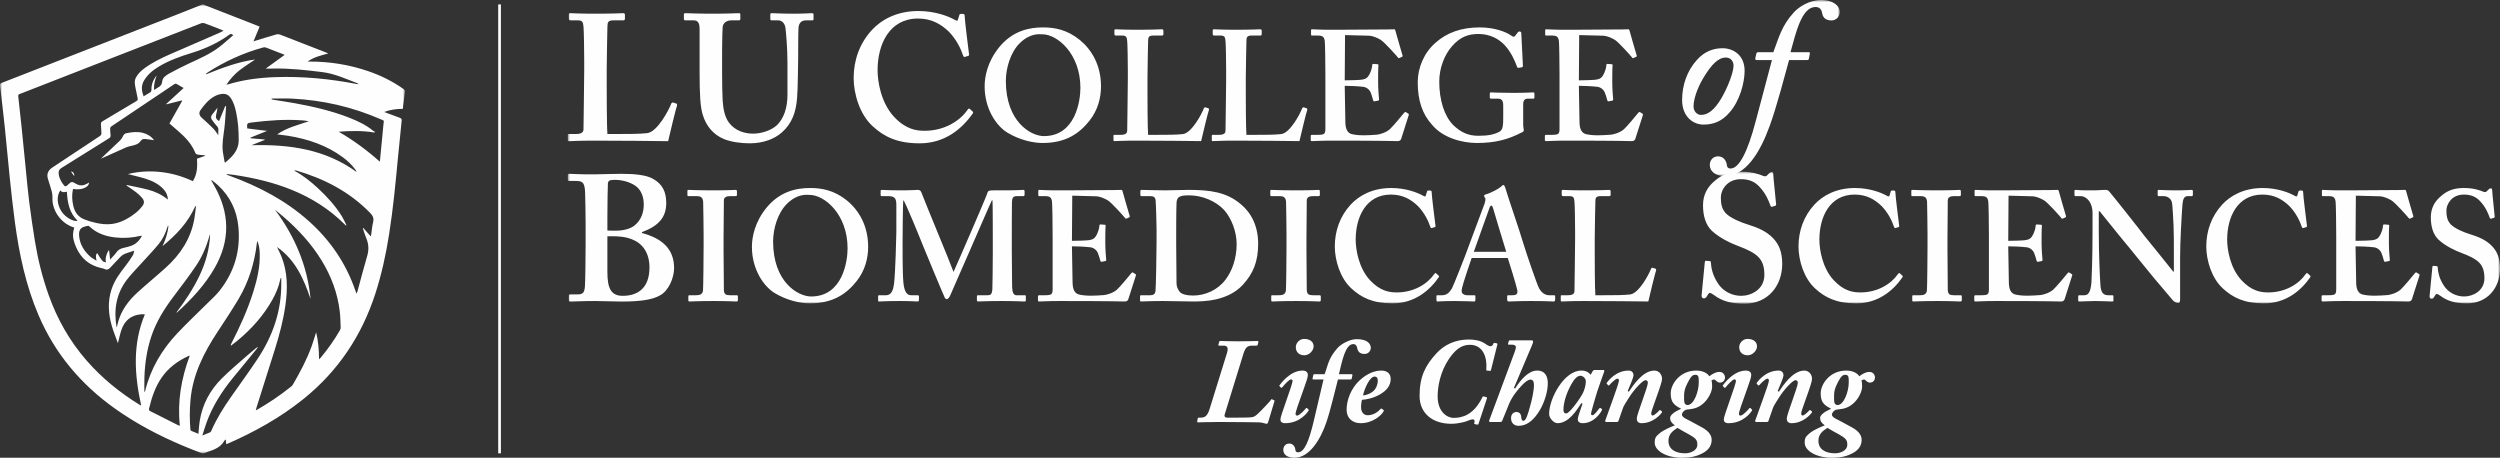
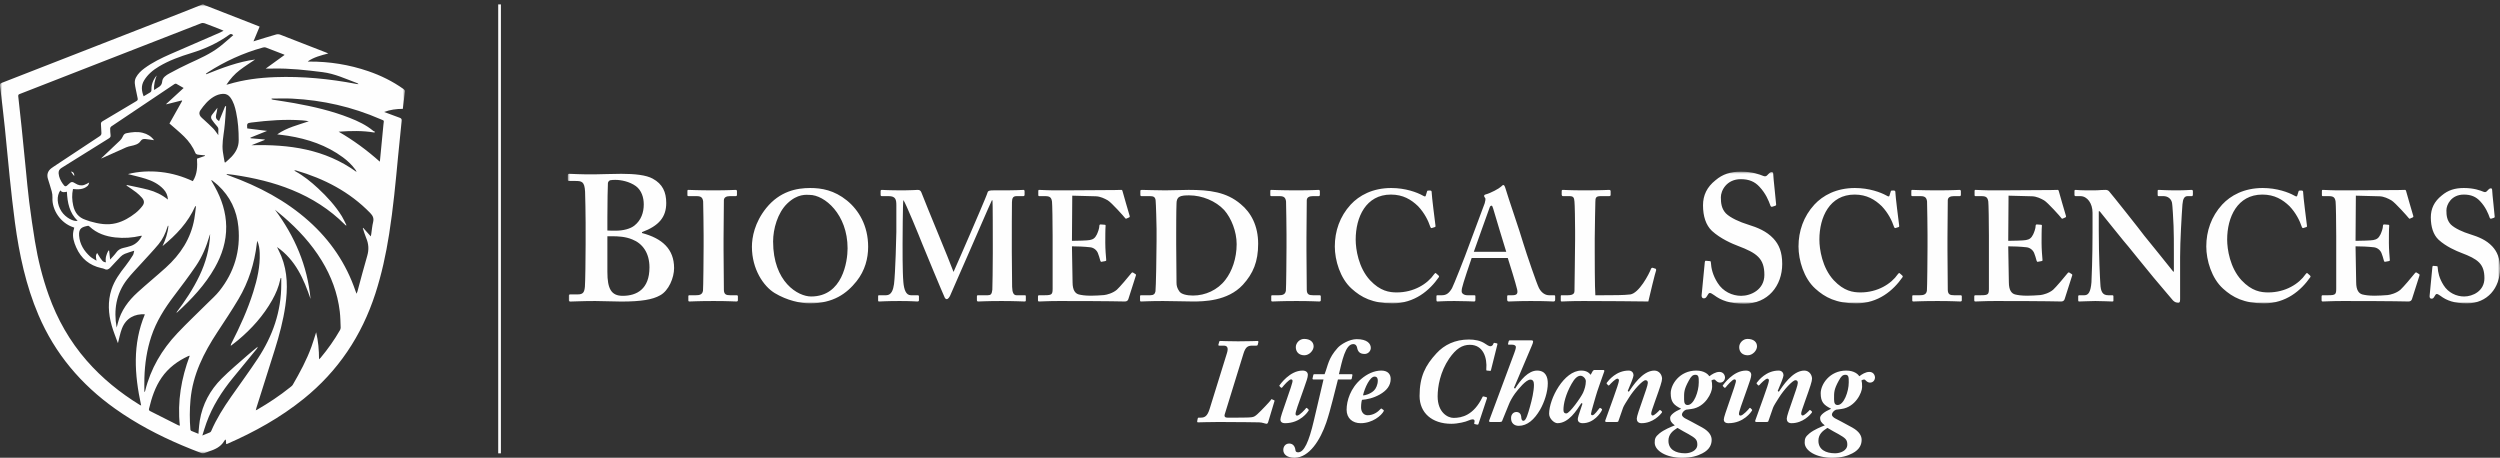
<svg xmlns="http://www.w3.org/2000/svg" width="568" height="104" viewBox="0 0 568 104" fill="none">
  <rect x="0" y="0" width="568" height="104" fill="#333333" stroke="none" />
  <path d="M113.5 1V103" stroke="#FEFEFE" stroke-width="0.614" />
  <mask id="mask0_0_303" style="mask-type:alpha" maskUnits="userSpaceOnUse" x="0" y="1" width="92" height="102">
    <path fill-rule="evenodd" clip-rule="evenodd" d="M0 1H92V103H0V1Z" fill="white" />
  </mask>
  <g mask="url(#mask0_0_303)">
    <path fill-rule="evenodd" clip-rule="evenodd" d="M45.997 1H46.187C46.297 1.058 46.403 1.125 46.518 1.169C50.212 2.612 53.905 4.052 57.599 5.492C58.037 5.663 58.472 5.84 58.987 6.045C58.516 7.176 58.062 8.264 57.589 9.401C57.767 9.342 57.91 9.293 58.054 9.247C59.625 8.768 61.19 8.276 62.769 7.825C63.045 7.746 63.4 7.773 63.672 7.877C67.137 9.209 70.593 10.564 74.051 11.915C74.203 11.974 74.348 12.045 74.587 12.15C72.902 12.586 71.306 12.991 69.925 13.95C70.043 13.993 70.151 13.993 70.258 13.993C74.85 13.966 79.323 14.686 83.669 16.173C86.527 17.149 89.215 18.473 91.681 20.23C91.827 20.335 92.014 20.544 91.999 20.686C91.864 22.026 91.689 23.361 91.52 24.729C90.051 24.743 88.634 24.917 87.279 25.443C88.472 25.888 89.647 26.338 90.831 26.762C91.187 26.89 91.297 27.074 91.255 27.462C90.965 30.196 90.688 32.931 90.431 35.667C89.881 41.52 89.329 47.372 88.414 53.182C87.691 57.767 86.713 62.291 85.282 66.711C82.178 76.288 76.822 84.303 68.986 90.619C63.693 94.885 57.819 98.144 51.619 100.849C51.556 100.877 51.48 100.877 51.388 100.893C51.359 100.551 51.337 100.251 51.313 99.95C51.263 99.926 51.214 99.903 51.165 99.88C51.075 100.009 50.977 100.134 50.894 100.269C50.106 101.554 48.84 102.116 47.488 102.554C47.128 102.67 46.786 102.853 46.423 102.952C46.214 103.008 45.952 103.025 45.756 102.948C44.27 102.371 42.782 101.79 41.315 101.165C35.991 98.901 30.89 96.22 26.158 92.859C18.415 87.361 12.487 80.364 8.736 71.565C5.874 64.851 4.374 57.786 3.399 50.592C2.94 47.207 2.58 43.81 2.221 40.413C1.824 36.637 1.499 32.853 1.106 29.076C0.772 25.884 0.396 22.697 0.012 19.511C-0.034 19.121 0.041 18.967 0.41 18.823C14.101 13.492 27.787 8.15 41.472 2.806C42.984 2.215 44.489 1.602 45.997 1ZM50.794 6.988C50.557 6.879 50.424 6.81 50.285 6.755C49.025 6.261 47.769 5.757 46.499 5.291C46.262 5.204 45.936 5.196 45.703 5.287C38.193 8.201 30.69 11.13 23.186 14.059C16.988 16.477 10.789 18.896 4.591 21.314C4.345 21.411 4.097 21.454 4.143 21.851C4.415 24.214 4.67 26.579 4.912 28.945C5.229 32.037 5.527 35.132 5.839 38.225C6.095 40.766 6.31 43.312 6.632 45.843C7.014 48.843 7.451 51.835 7.938 54.819C8.62 58.989 9.644 63.076 11.065 67.059C13.024 72.549 15.852 77.531 19.683 81.92C23.194 85.942 27.292 89.254 31.825 92.036C31.881 92.072 31.953 92.083 32.072 92.123C30.542 85.111 30.078 78.191 32.919 71.409C30.662 71.268 28.629 72.233 27.699 74.654C27.284 75.731 27.083 76.893 26.801 77.952C26.808 77.966 26.756 77.874 26.721 77.775C26.265 76.5 25.738 75.243 25.371 73.94C24.611 71.24 24.446 68.513 25.321 65.793C25.98 63.747 27.221 62.055 28.53 60.396C29.136 59.629 29.676 58.806 30.201 57.979C30.369 57.715 30.388 57.355 30.499 56.955C29.692 57.22 29.009 57.405 28.356 57.67C28.011 57.81 27.675 58.043 27.411 58.31C26.61 59.12 25.849 59.971 25.064 60.8C24.693 61.193 24.283 61.411 23.731 61.111C23.515 60.993 23.252 60.961 23.007 60.906C20.324 60.301 18.423 58.738 17.313 56.211C16.791 55.025 16.403 53.808 16.68 52.484C16.733 52.228 16.807 51.977 16.873 51.721C16.792 51.688 16.751 51.667 16.708 51.653C13.782 50.719 11.773 47.717 11.916 44.889C11.94 44.423 11.874 43.933 11.752 43.48C11.497 42.52 11.171 41.58 10.886 40.628C10.591 39.65 10.859 38.848 11.663 38.228C11.838 38.093 12.023 37.969 12.206 37.847C15.683 35.542 19.156 33.234 22.642 30.944C22.967 30.731 23.074 30.506 23.039 30.13C22.981 29.497 22.996 28.858 22.935 28.227C22.898 27.864 23.043 27.701 23.336 27.528C25.89 26.018 28.432 24.487 30.985 22.975C31.24 22.822 31.347 22.662 31.283 22.367C31.131 21.672 30.982 20.977 30.851 20.279C30.682 19.381 30.413 18.485 30.898 17.589C31.355 16.743 32.027 16.103 32.782 15.543C34.62 14.181 36.667 13.192 38.746 12.277C42.405 10.669 46.079 9.094 49.746 7.502C50.071 7.361 50.383 7.191 50.794 6.988ZM38.501 28.059C39.429 26.406 40.409 24.665 41.388 22.925C41.36 22.889 41.332 22.854 41.305 22.818C40.137 23.113 38.971 23.407 37.803 23.702C37.788 23.679 37.773 23.655 37.758 23.632C39.066 22.432 40.374 21.231 41.725 19.99C41.12 19.64 40.597 19.321 40.056 19.037C39.953 18.983 39.749 19.027 39.639 19.1C34.84 22.307 30.046 25.521 25.257 28.744C25.133 28.829 25.027 29.043 25.028 29.196C25.03 29.703 25.063 30.213 25.125 30.718C25.166 31.068 25.039 31.251 24.745 31.434C21.147 33.67 17.564 35.928 13.964 38.158C13.465 38.468 13.275 38.861 13.322 39.42C13.394 40.271 13.753 41.007 14.22 41.694C14.768 42.503 14.929 42.508 15.606 41.823C16.172 41.25 16.428 41.227 17.13 41.678C17.744 42.074 18.414 42.242 19.116 42.022C19.519 41.895 19.886 41.654 20.268 41.465C20.199 41.763 20.093 42.079 19.875 42.266C18.921 43.084 17.766 43.068 16.584 42.948C16.301 44.219 16.361 45.456 16.633 46.695C16.982 48.294 17.849 49.423 19.431 49.941C19.774 50.054 20.11 50.195 20.458 50.295C22.405 50.857 24.385 51.213 26.388 50.704C28.012 50.293 29.457 49.45 30.769 48.419C31.359 47.955 31.897 47.397 32.353 46.8C32.855 46.144 32.8 45.557 32.261 44.939C31.868 44.488 31.429 44.066 30.955 43.702C30.247 43.156 29.493 42.673 28.757 42.164C28.769 42.118 28.781 42.072 28.793 42.027C30.423 42.382 32.067 42.683 33.678 43.107C35.294 43.531 36.795 44.25 38.153 45.343C38.104 44.398 37.766 43.643 37.134 42.967C36.015 41.776 34.596 41.085 33.078 40.61C31.751 40.193 30.388 39.894 29.066 39.551C31.5 38.931 34.011 38.812 36.542 39.085C39.078 39.359 41.498 40.081 43.814 41.16C44.84 39.549 44.863 37.811 44.757 36.052C45.383 35.835 45.974 35.628 46.566 35.423C46.556 35.377 46.547 35.333 46.538 35.288C45.993 35.238 45.446 35.212 44.907 35.127C44.727 35.097 44.481 34.955 44.418 34.802C43.823 33.352 42.927 32.103 41.828 31.021C40.785 29.993 39.641 29.066 38.501 28.059ZM62.938 56.124C63.295 56.882 63.643 57.536 63.918 58.219C65.385 61.855 65.376 65.624 64.836 69.426C64.35 72.84 63.461 76.16 62.431 79.444C61.056 83.825 59.664 88.199 58.282 92.578C58.224 92.76 58.185 92.949 58.114 93.224C58.306 93.134 58.393 93.101 58.472 93.055C61.059 91.549 63.55 89.902 65.888 88.025C66.119 87.838 66.385 87.655 66.528 87.407C68.139 84.622 69.672 81.796 70.77 78.757C71.147 77.714 71.456 76.646 71.828 75.494C72.312 77.535 72.482 79.526 72.483 81.628C72.651 81.475 72.75 81.404 72.826 81.313C74.473 79.337 75.963 77.249 77.24 75.012C77.337 74.843 77.408 74.626 77.4 74.435C77.351 73.213 77.341 71.984 77.197 70.773C76.698 66.599 75.262 62.748 73.071 59.177C70.733 55.366 67.749 52.124 64.376 49.226C63.747 48.686 63.102 48.165 62.464 47.637C66.971 53.686 69.846 60.361 70.559 67.919C69.006 63.382 67.145 59.055 62.938 56.124ZM58.444 54.706C58.41 54.925 58.37 55.143 58.343 55.363C57.815 59.846 56.485 64.076 54.184 67.952C52.664 70.512 51.009 72.992 49.374 75.481C46.289 80.176 43.802 85.099 43.283 90.826C43.079 93.081 43.069 95.332 43.257 97.585C43.267 97.692 43.344 97.845 43.431 97.884C43.957 98.118 44.496 98.324 45.09 98.564C45.11 98.254 45.118 98.021 45.142 97.79C45.218 97.049 45.268 96.301 45.388 95.568C46.002 91.841 47.719 88.658 50.351 86.02C52.194 84.172 54.213 82.502 56.168 80.769C56.944 80.081 57.759 79.439 58.556 78.776C58.516 78.996 58.411 79.164 58.288 79.315C56.5 81.498 54.703 83.673 52.918 85.859C50.387 88.957 48.257 92.299 46.895 96.091C46.571 96.992 46.303 97.914 45.97 98.951C46.646 98.677 47.187 98.468 47.714 98.233C47.827 98.183 47.934 98.053 47.985 97.934C49.18 95.15 50.788 92.61 52.514 90.139C54.528 87.255 56.617 84.421 58.557 81.487C61.944 76.367 63.918 70.768 63.904 64.548C63.902 64.089 63.904 63.63 63.904 63.171C63.861 63.17 63.816 63.167 63.774 63.166C63.738 63.284 63.693 63.4 63.669 63.52C63.325 65.166 62.675 66.691 61.858 68.148C59.858 71.707 57.186 74.693 54.07 77.292C53.536 77.739 52.974 78.15 52.424 78.576C52.426 78.327 52.503 78.158 52.588 77.993C54.517 74.226 56.266 70.38 57.538 66.332C58.441 63.461 59.12 60.546 59.007 57.503C58.971 56.538 58.85 55.59 58.444 54.706ZM78.715 51.167C78.675 51.19 78.635 51.213 78.595 51.236C78.513 51.163 78.428 51.096 78.351 51.018C74.904 47.56 70.866 45.01 66.369 43.17C62.121 41.433 57.688 40.405 53.164 39.734C52.592 39.648 52.014 39.593 51.44 39.525C51.525 39.665 51.618 39.722 51.715 39.765C51.86 39.828 52.008 39.882 52.157 39.936C58.759 42.331 64.906 45.533 70.188 50.259C75.064 54.623 78.643 59.865 80.76 66.092C80.821 66.275 80.9 66.454 81.011 66.737C81.107 66.487 81.176 66.349 81.216 66.203C81.949 63.516 82.638 60.815 83.429 58.145C83.852 56.719 83.767 55.397 83.188 54.05C82.879 53.332 82.678 52.568 82.428 51.823C82.457 51.807 82.487 51.79 82.516 51.772C83.076 52.4 83.636 53.028 84.243 53.708C84.289 53.486 84.324 53.35 84.345 53.212C84.482 52.301 84.55 51.375 84.768 50.484C84.982 49.612 84.733 49.03 84.119 48.398C79.408 43.551 73.643 40.586 67.247 38.724C67.145 38.695 67.031 38.708 66.844 38.697C66.961 38.803 66.999 38.856 67.052 38.884C68.977 39.944 70.676 41.313 72.279 42.806C74.316 44.702 76.189 46.743 77.664 49.121C78.065 49.771 78.367 50.483 78.715 51.167ZM47.746 53.185C47.699 53.311 47.643 53.434 47.605 53.563C46.904 56.002 45.936 58.334 44.512 60.426C42.927 62.756 41.222 65.007 39.52 67.255C37.386 70.074 35.511 73.028 34.386 76.416C33.365 79.484 32.902 82.643 32.806 85.864C32.772 86.936 32.8 88.009 32.8 89.082C32.915 89 32.958 88.905 32.983 88.806C34.218 83.762 36.771 79.445 40.295 75.712C42.513 73.361 44.876 71.147 47.166 68.864C48.076 67.958 49.054 67.103 49.848 66.102C53.22 61.853 54.679 56.99 54.166 51.572C53.812 47.823 52.283 44.623 49.501 42.063C49.057 41.655 48.566 41.298 48.087 40.91C48.028 41.011 48.012 41.029 48.016 41.034C48.273 41.489 48.539 41.938 48.792 42.396C50.349 45.211 51.349 48.193 51.393 51.444C51.44 54.82 50.443 57.917 48.8 60.821C46.583 64.737 43.545 67.957 40.26 70.966C40.235 70.989 40.188 70.988 40.06 71.023C42.1 68.341 43.903 65.613 45.322 62.642C46.748 59.653 47.613 56.517 47.746 53.185ZM38.268 51.313C38.231 51.303 38.193 51.293 38.156 51.282C38.11 51.394 38.058 51.502 38.023 51.617C37.591 53.025 36.965 54.356 36.031 55.48C34.788 56.978 33.432 58.38 32.13 59.827C31.038 61.041 29.88 62.202 28.883 63.488C26.369 66.734 25.806 70.45 26.499 74.427C26.615 74.088 26.689 73.738 26.777 73.39C27.493 70.56 29.161 68.331 31.266 66.418C33.363 64.51 35.559 62.713 37.662 60.813C40.991 57.806 43.37 54.215 44.156 49.701C44.318 48.774 44.404 47.834 44.523 46.9C44.471 46.879 44.42 46.857 44.368 46.836C42.729 50.565 40.022 53.394 36.929 55.91C37.611 54.44 38.132 52.931 38.268 51.313ZM46.779 16.759C46.803 16.798 46.825 16.837 46.849 16.875C50.503 15.411 54.176 14.013 57.958 13.522C56.849 14.281 55.606 15.058 54.449 15.945C53.287 16.835 52.315 17.93 51.442 19.25C51.66 19.2 51.766 19.183 51.868 19.152C55.354 18.098 58.935 17.651 62.558 17.525C68.725 17.31 74.831 17.9 80.888 19.057C81.075 19.093 81.267 19.109 81.457 19.134C81.364 19.007 81.263 18.931 81.15 18.889C78.571 17.931 76.085 16.74 73.29 16.391C69.555 15.925 65.826 15.49 62.054 15.578C61.546 15.591 61.038 15.58 60.378 15.58C61.866 14.501 63.256 13.495 64.659 12.478C64.606 12.446 64.547 12.398 64.48 12.372C63.114 11.838 61.749 11.299 60.376 10.787C60.19 10.717 59.939 10.74 59.74 10.796C55.267 12.036 51.09 13.939 47.185 16.454C47.043 16.546 46.914 16.657 46.779 16.759ZM61.719 22.393C61.715 22.446 61.709 22.5 61.704 22.554C61.815 22.589 61.923 22.637 62.037 22.656C63.659 22.917 65.287 23.147 66.903 23.439C71.164 24.21 75.377 25.183 79.424 26.774C81.356 27.533 83.227 28.413 84.84 29.762C84.941 29.847 85.082 29.88 85.205 29.937C85.159 29.996 85.11 30.056 85.064 30.115C82.37 29.654 79.668 29.72 76.945 29.923C80.285 31.858 83.37 34.118 86.293 36.732C86.319 36.535 86.335 36.444 86.343 36.354C86.602 33.666 86.862 30.978 87.119 28.29C87.219 27.238 87.404 27.493 86.408 27.059C80.005 24.277 73.31 22.748 66.349 22.404C64.809 22.327 63.263 22.393 61.719 22.393ZM57.123 32.998C65.662 32.762 73.832 33.868 81.008 39.069C80.943 38.84 80.844 38.683 80.734 38.532C79.939 37.45 78.979 36.531 77.903 35.738C74.189 33.002 69.96 31.583 65.466 30.856C64.67 30.727 63.867 30.646 62.98 30.532C65.209 28.962 67.739 28.402 70.163 27.552C69.646 27.451 69.133 27.377 68.618 27.341C64.77 27.065 60.945 27.36 57.128 27.836C56.14 27.959 56.085 28.053 56.164 29.097C56.165 29.112 56.176 29.125 56.201 29.183C57.637 29.361 59.096 29.544 60.684 29.741C59.336 30.284 58.112 30.778 56.889 31.27C56.9 31.317 56.912 31.365 56.922 31.412C57.995 31.505 59.07 31.599 60.143 31.691V31.795C59.137 32.196 58.13 32.597 57.123 32.998ZM43.109 80.822C42.939 80.854 42.872 80.854 42.817 80.879C40.386 82.01 38.279 83.546 36.73 85.784C35.239 87.938 34.45 90.375 33.852 92.893C33.789 93.161 33.905 93.297 34.13 93.409C36.253 94.477 38.373 95.55 40.494 96.619C40.595 96.669 40.714 96.681 40.865 96.721C40.266 91.219 41.186 85.987 43.109 80.822ZM51.168 24.108C51.236 24.123 51.303 24.138 51.371 24.153C51.238 25.891 51.168 27.638 50.951 29.365C50.736 31.084 50.394 32.786 50.641 34.526C50.752 35.313 50.909 36.094 51.044 36.877C51.101 36.888 51.157 36.899 51.215 36.911C51.676 36.484 52.166 36.083 52.598 35.626C53.584 34.583 54.229 33.377 54.233 31.89C54.24 29.724 54.093 27.573 53.636 25.453C53.386 24.285 53.063 23.143 52.344 22.159C51.924 21.584 51.37 21.282 50.64 21.321C49.88 21.361 49.188 21.605 48.544 21.993C47.267 22.76 46.345 23.888 45.508 25.089C45.194 25.538 45.241 26.067 45.597 26.503C45.795 26.746 46.053 26.939 46.283 27.155C47.009 27.834 47.758 28.489 48.45 29.203C48.855 29.622 49.168 30.131 49.604 30.709C49.604 30.223 49.577 29.874 49.612 29.532C49.65 29.168 49.529 28.919 49.283 28.65C48.867 28.198 48.494 27.703 48.141 27.199C47.905 26.864 47.886 26.465 48.134 26.125C48.541 25.564 48.982 25.029 49.407 24.484C49.362 25.042 49.22 25.542 49.112 26.049C48.958 26.764 49.109 27.081 49.771 27.521C50.238 26.381 50.703 25.244 51.168 24.108ZM32.253 53.571C32.13 53.571 32.066 53.559 32.008 53.572C30.084 54.026 28.142 54.165 26.178 53.944C23.997 53.697 21.994 53.02 20.352 51.48C20.258 51.391 20.102 51.281 19.998 51.301C18.623 51.568 17.851 51.861 17.972 53.54C18.114 55.474 19.084 57.018 20.489 58.29C20.881 58.645 21.381 58.882 21.93 59.234C21.724 58.145 21.741 57.988 22.069 57.472C23.21 59.362 23.357 59.522 24.062 59.598C23.881 58.625 24.183 57.767 24.619 56.939C24.678 56.939 24.738 56.938 24.797 56.937C24.868 57.586 24.94 58.235 25.02 58.97C25.507 58.419 26.024 57.925 26.428 57.352C26.824 56.792 27.332 56.499 27.968 56.345C28.564 56.202 29.168 56.07 29.746 55.869C30.884 55.472 31.675 54.671 32.253 53.571ZM35.02 20.453C35.78 19.844 36.759 19.717 36.855 18.491C36.925 17.62 37.75 17.083 38.488 16.684C39.97 15.877 41.47 15.101 43 14.395C45.38 13.299 47.789 12.253 49.881 10.638C50.95 9.813 51.944 8.889 52.996 7.99C52.641 7.687 52.416 7.652 52.131 7.86C49.485 9.789 46.55 11.105 43.435 12.063C40.9 12.842 38.406 13.737 36.113 15.108C34.755 15.92 33.552 16.913 32.724 18.295C32.028 19.456 32.145 20.64 32.638 21.878C33.132 21.58 33.569 21.297 34.026 21.05C34.307 20.896 34.416 20.717 34.407 20.378C34.376 19.145 34.824 18.077 35.606 17.138C35.224 18.166 34.909 19.201 35.02 20.453ZM13.707 43.256C12.807 44.55 12.943 46.451 13.976 48.04C14.893 49.452 16.735 50.404 17.637 50.173C15.77 48.369 15.315 46.035 15.2 43.559C14.644 43.677 14.123 43.794 13.707 43.256Z" fill="#FEFEFE" />
  </g>
  <path fill-rule="evenodd" clip-rule="evenodd" d="M23 35.965C24.436 34.611 25.88 33.266 27.298 31.895C27.57 31.631 27.786 31.29 27.932 30.948C28.102 30.556 28.334 30.336 28.788 30.25C29.995 30.018 31.199 29.866 32.414 30.171C33.48 30.438 34.354 30.968 35 31.851C34.312 31.755 33.676 31.647 33.035 31.584C32.591 31.538 32.225 31.613 31.938 32.052C31.449 32.794 30.578 32.987 29.724 33.17C29.364 33.248 28.995 33.335 28.662 33.482C26.782 34.31 24.912 35.159 23.037 36C23.025 35.988 23.012 35.977 23 35.965Z" fill="#FEFEFE" />
  <path fill-rule="evenodd" clip-rule="evenodd" d="M16.855 39.999C16.613 39.666 16.367 39.328 16.131 39.004C16.588 38.957 16.945 39.431 16.855 39.999Z" fill="#FEFEFE" />
  <mask id="mask1_0_303" style="mask-type:alpha" maskUnits="userSpaceOnUse" x="129" y="0" width="289" height="40">
    <path fill-rule="evenodd" clip-rule="evenodd" d="M129 0H418V40H129V0Z" fill="white" />
  </mask>
  <g mask="url(#mask1_0_303)">
-     <path fill-rule="evenodd" clip-rule="evenodd" d="M153.019 23.317C152.775 23.236 152.694 23.317 152.532 23.481C151.964 25.028 149.367 29.916 147.095 30.242C145.473 30.446 142.55 30.446 140.279 30.446H138.006C137.845 28.694 137.845 19.896 137.845 19.163V15.659C137.845 12.807 138.006 6.698 138.006 6.128C138.006 5.028 138.169 4.62 139.386 4.62H141.577C141.902 4.62 141.983 4.458 141.983 4.295V3.358C141.983 3.154 141.902 2.992 141.577 2.992C141.253 2.992 139.549 3.113 135.167 3.113C131.434 3.113 129.974 2.992 129.568 2.992C129.324 2.992 129.243 3.073 129.243 3.317V4.254C129.243 4.376 129.324 4.62 129.568 4.62H131.271C132.327 4.62 132.488 5.028 132.571 6.088C132.651 6.779 132.733 11.097 132.733 13.704V15.986C132.733 18.43 132.571 28.613 132.571 29.346C132.571 29.875 132.327 30.446 130.867 30.446H129.243C129 30.446 129 30.527 129 30.772V31.709C129 31.994 129 32.075 129.324 32.075C129.811 32.075 131.271 31.953 134.924 31.953C139.062 31.953 150.747 32.034 151.801 32.075C152.045 30.976 153.668 24.214 153.829 23.969C153.829 23.725 153.829 23.643 153.749 23.562L153.019 23.317ZM158.949 16.311C158.949 21.647 159.112 24.335 159.679 26.128C160.49 28.734 162.114 30.608 164.467 31.586C166.008 32.238 168.362 32.563 170.309 32.563C173.393 32.563 175.989 31.586 177.693 30.038C179.884 28.083 180.858 25.557 181.101 22.217C181.264 20.589 181.345 13.5 181.345 12.93C181.345 12.401 181.345 6.698 181.427 6.209C181.507 5.761 181.67 4.62 183.131 4.62H184.591C184.794 4.62 184.834 4.499 184.834 4.254V3.317C184.834 3.113 184.794 2.992 184.428 2.992C184.104 2.992 182.805 3.113 180.29 3.113C177.613 3.113 175.746 2.992 175.34 2.992C175.097 2.992 175.016 3.073 175.016 3.317V4.335C175.016 4.499 175.097 4.62 175.34 4.62H176.8C177.693 4.62 178.343 5.353 178.464 6.413C178.586 7.35 178.91 10.935 178.91 14.193V21.526C178.91 24.499 178.1 26.861 176.557 28.409C175.259 29.631 172.987 30.364 171.121 30.364C169.174 30.364 166.982 29.713 165.603 27.839C164.63 26.535 164.304 24.662 164.183 22.788C164.101 21.484 164.061 18.592 164.061 16.556V11.505C164.061 9.142 164.143 6.698 164.183 6.209C164.224 5.353 164.954 4.62 166.171 4.62H167.875C168.118 4.62 168.2 4.539 168.2 4.295V3.277C168.2 3.073 168.118 2.992 167.875 2.992C167.388 2.992 165.441 3.113 162.033 3.113C158.138 3.113 156.19 2.992 155.785 2.992C155.459 2.992 155.379 3.073 155.379 3.317V4.254C155.379 4.539 155.459 4.62 155.703 4.62H157.569C158.625 4.62 158.949 5.272 158.949 6.657V16.311ZM220.281 24.703C220.16 24.58 219.998 24.703 219.794 24.987C218.091 27.472 214.562 29.713 210.098 29.713C208.151 29.713 205.798 29.386 203.12 26.535C200.117 23.277 199.387 18.47 199.387 15.944C199.387 10.079 202.066 4.214 208.557 4.214C211.721 4.214 213.831 5.517 215.616 7.227C217.32 9.02 218.294 11.056 218.78 12.523C218.903 12.849 219.024 13.011 219.227 12.93L219.998 12.686C220.16 12.646 220.201 12.523 220.16 12.278C219.998 11.056 219.187 4.539 219.187 3.806C219.187 3.236 219.106 3.154 218.619 3.154C218.132 3.154 218.05 3.154 217.97 3.398L217.644 4.458C217.563 4.783 217.401 4.783 216.833 4.458C215.373 3.643 212.371 2.503 208.638 2.503C203.77 2.503 200.28 4.458 198.089 6.821C195.249 9.915 193.951 13.745 193.951 17.737C193.951 21.322 195.331 26.046 198.332 28.734C200.849 31.016 203.77 32.563 208.962 32.563C214.723 32.563 218.619 29.224 221.053 25.721C221.134 25.557 221.094 25.436 220.971 25.313L220.281 24.703ZM236.962 6.227C233.915 6.227 230.086 6.938 226.968 10.781C224.31 14.09 223.707 17.471 223.707 19.606C223.707 24.73 226.365 28.609 228.881 30.138C231.718 31.846 234.765 32.486 236.891 32.486C242.209 32.486 245.256 30.28 247.525 27.434C249.438 25.014 250.147 22.238 250.147 19.606C250.147 14.767 247.985 11.243 245.327 9.073C242.421 6.724 239.585 6.227 236.962 6.227ZM236.821 7.792C240.224 7.792 245.468 12.204 245.468 19.961C245.468 22.95 244.335 30.922 237.175 30.922C234.198 30.922 228.528 27.647 228.528 18.396C228.528 15.548 229.555 11.884 231.718 9.784C234.128 7.437 236.182 7.792 236.821 7.792ZM273.964 24.41C273.751 24.338 273.68 24.41 273.539 24.551C273.043 25.904 270.774 30.174 268.789 30.458C267.372 30.637 264.821 30.637 262.836 30.637H260.851C260.708 29.105 260.708 21.42 260.708 20.78V17.719C260.708 15.228 260.851 9.891 260.851 9.393C260.851 8.432 260.992 8.076 262.056 8.076H263.969C264.253 8.076 264.324 7.935 264.324 7.792V6.973C264.324 6.795 264.253 6.653 263.969 6.653C263.685 6.653 262.197 6.76 258.369 6.76C255.108 6.76 253.833 6.653 253.478 6.653C253.266 6.653 253.194 6.724 253.194 6.938V7.757C253.194 7.863 253.266 8.076 253.478 8.076H254.967C255.888 8.076 256.031 8.432 256.101 9.358C256.172 9.963 256.243 13.734 256.243 16.012V18.004C256.243 20.139 256.101 29.035 256.101 29.675C256.101 30.138 255.888 30.637 254.612 30.637H253.194C252.982 30.637 252.982 30.707 252.982 30.922V31.74C252.982 31.988 252.982 32.06 253.266 32.06C253.691 32.06 254.967 31.953 258.157 31.953C261.772 31.953 271.979 32.025 272.9 32.06C273.113 31.098 274.531 25.191 274.673 24.978C274.673 24.765 274.673 24.694 274.601 24.623L273.964 24.41ZM296.3 24.41C296.088 24.338 296.016 24.41 295.875 24.551C295.379 25.904 293.11 30.174 291.125 30.458C289.708 30.637 287.155 30.637 285.172 30.637H283.187C283.044 29.105 283.044 21.42 283.044 20.78V17.719C283.044 15.228 283.187 9.891 283.187 9.393C283.187 8.432 283.328 8.076 284.392 8.076H286.305C286.589 8.076 286.66 7.935 286.66 7.792V6.973C286.66 6.795 286.589 6.653 286.305 6.653C286.022 6.653 284.533 6.76 280.706 6.76C277.444 6.76 276.169 6.653 275.814 6.653C275.602 6.653 275.531 6.724 275.531 6.938V7.757C275.531 7.863 275.602 8.076 275.814 8.076H277.303C278.224 8.076 278.367 8.432 278.437 9.358C278.508 9.963 278.579 13.734 278.579 16.012V18.004C278.579 20.139 278.437 29.035 278.437 29.675C278.437 30.138 278.224 30.637 276.948 30.637H275.531C275.318 30.637 275.318 30.707 275.318 30.922V31.74C275.318 31.988 275.318 32.06 275.602 32.06C276.027 32.06 277.303 31.953 280.493 31.953C284.108 31.953 294.315 32.025 295.236 32.06C295.449 31.098 296.868 25.191 297.009 24.978C297.009 24.765 297.009 24.694 296.938 24.623L296.3 24.41ZM305.523 19.499C306.657 19.499 308.358 19.569 309.634 19.712C310.414 19.784 311.086 20.282 311.407 20.994C311.583 21.42 311.832 22.203 311.973 22.772C312.044 22.985 312.115 23.057 312.256 23.022L313.036 22.878C313.249 22.843 313.32 22.808 313.32 22.63C313.249 21.847 313.108 20.139 313.108 18.716C313.108 17.791 313.108 15.442 313.178 14.873C313.214 14.66 313.108 14.588 312.965 14.588L312.044 14.517C311.903 14.517 311.76 14.588 311.76 14.802C311.76 15.442 311.407 16.331 311.193 16.795C310.768 17.648 310.343 17.933 309.563 18.076C309.138 18.183 306.585 18.253 305.523 18.253L305.593 7.97L310.98 8.112C311.973 8.148 312.93 8.61 313.674 9.038C314.525 9.535 317.431 12.809 317.573 13.022C317.679 13.2 317.785 13.236 317.891 13.2L318.53 12.915C318.671 12.844 318.708 12.737 318.636 12.524C318.494 12.169 317.148 7.329 317.006 6.867C316.97 6.724 316.9 6.653 316.723 6.653C316.545 6.653 315.871 6.689 315.305 6.689C313.745 6.689 305.593 6.76 304.034 6.76H303.042C300.136 6.795 298.859 6.653 298.079 6.653C297.903 6.653 297.867 6.724 297.867 6.902V7.827C297.867 8.005 297.938 8.076 298.079 8.076H299.427C300.489 8.076 300.844 8.361 300.986 9.321C301.057 9.82 301.128 14.232 301.128 17.15V20.637V29.105C301.128 30.423 300.986 30.637 299.356 30.637H298.151C297.867 30.637 297.796 30.707 297.796 30.922V31.775C297.796 31.988 297.867 32.06 298.079 32.06C298.718 32.06 299.993 31.953 302.617 31.953C314.454 31.953 317.219 32.06 317.573 32.06C317.999 32.06 318.246 31.846 318.353 31.526L320.054 26.188C320.125 26.011 320.089 25.904 319.982 25.833L319.416 25.476C319.274 25.406 319.168 25.441 319.026 25.619C318.353 26.473 316.368 28.822 315.73 29.39C314.809 30.174 313.461 30.53 312.824 30.6C312.115 30.672 310.484 30.743 309.847 30.743C308.5 30.743 307.649 30.6 307.082 30.458C306.303 30.245 305.664 29.534 305.664 27.682C305.664 27.042 305.593 23.555 305.558 21.634L305.523 19.499ZM346.068 23.733C346.068 22.702 346.493 22.417 347.132 22.417H348.337C348.549 22.417 348.621 22.345 348.621 22.132V21.242C348.621 21.064 348.549 20.994 348.266 20.994C347.91 20.994 346.706 21.1 343.729 21.1C340.823 21.1 339.122 20.994 338.696 20.994C338.555 20.994 338.483 21.064 338.483 21.277V22.097C338.483 22.274 338.555 22.417 338.767 22.417H340.256C341.177 22.417 341.532 22.772 341.532 24.053V26.651C341.532 28.501 341.461 29.497 340.681 29.925C339.476 30.565 338.13 30.85 335.861 30.85C333.592 30.85 331.891 30.067 330.19 28.43C328.135 26.366 327 22.737 327 18.538C327 15.407 328.205 12.417 329.906 10.496C331.821 8.29 333.735 7.72 335.932 7.72C338.626 7.72 340.609 8.93 341.814 10.211C343.233 11.706 344.154 13.699 344.651 15.122C344.722 15.335 344.792 15.442 345.004 15.407L345.856 15.265C345.997 15.228 345.997 15.05 345.997 14.767L345.643 7.65C345.643 7.365 345.572 7.152 345.218 7.152C345.004 7.152 344.898 7.258 344.722 7.507L344.296 8.076C344.083 8.361 343.871 8.468 343.446 8.148C342.311 7.293 339.618 6.227 336.215 6.227C331.962 6.227 328.701 7.437 326.15 9.713C323.527 11.991 322.109 15.407 322.109 18.681C322.109 22.878 323.172 25.939 325.37 28.359C327.78 31.276 332.103 32.486 335.577 32.486C339.831 32.486 342.737 31.633 345.643 30.138C345.997 29.995 346.209 29.854 346.209 29.569C346.209 29.284 346.068 28.929 346.068 28.43V23.733ZM358.72 19.499C359.855 19.499 361.556 19.569 362.833 19.712C363.611 19.784 364.285 20.282 364.604 20.994C364.781 21.42 365.029 22.203 365.171 22.772C365.243 22.985 365.312 23.057 365.455 23.022L366.235 22.878C366.448 22.843 366.517 22.808 366.517 22.63C366.448 21.847 366.305 20.139 366.305 18.716C366.305 17.791 366.305 15.442 366.376 14.873C366.411 14.66 366.305 14.588 366.164 14.588L365.243 14.517C365.1 14.517 364.959 14.588 364.959 14.802C364.959 15.442 364.604 16.331 364.391 16.795C363.966 17.648 363.541 17.933 362.761 18.076C362.336 18.183 359.784 18.253 358.72 18.253L358.791 7.97L364.179 8.112C365.171 8.148 366.127 8.61 366.872 9.038C367.722 9.535 370.63 12.809 370.771 13.022C370.877 13.2 370.984 13.236 371.09 13.2L371.727 12.915C371.87 12.844 371.905 12.737 371.835 12.524C371.692 12.169 370.346 7.329 370.204 6.867C370.169 6.724 370.097 6.653 369.92 6.653C369.744 6.653 369.07 6.689 368.502 6.689C366.944 6.689 358.791 6.76 357.233 6.76H356.24C353.333 6.795 352.058 6.653 351.278 6.653C351.1 6.653 351.065 6.724 351.065 6.902V7.827C351.065 8.005 351.137 8.076 351.278 8.076H352.624C353.688 8.076 354.043 8.361 354.184 9.321C354.255 9.82 354.325 14.232 354.325 17.15V20.637V29.105C354.325 30.423 354.184 30.637 352.554 30.637H351.349C351.065 30.637 350.994 30.707 350.994 30.922V31.775C350.994 31.988 351.065 32.06 351.278 32.06C351.915 32.06 353.192 31.953 355.814 31.953C367.652 31.953 370.416 32.06 370.771 32.06C371.196 32.06 371.445 31.846 371.551 31.526L373.252 26.188C373.322 26.011 373.287 25.904 373.181 25.833L372.614 25.476C372.472 25.406 372.366 25.441 372.224 25.619C371.551 26.473 369.566 28.822 368.927 29.39C368.006 30.174 366.66 30.53 366.021 30.6C365.312 30.672 363.683 30.743 363.045 30.743C361.698 30.743 360.848 30.6 360.28 30.458C359.5 30.245 358.863 29.534 358.863 27.682C358.863 27.042 358.791 23.555 358.756 21.634L358.72 19.499ZM387.043 28.31C389.478 28.31 391.344 27.414 392.887 25.621C395.321 22.933 396.375 18.697 396.375 16.09C396.375 12.424 393.698 10.958 391.344 10.958C389.154 10.958 387.206 11.772 385.583 13.564C383.312 16.049 382.175 19.307 382.175 22.729C382.175 26.477 384.65 28.31 387.043 28.31ZM386.476 26.109C385.583 26.109 384.772 25.295 384.772 24.195C384.772 22.567 385.583 20.123 386.922 17.841C388.91 14.501 390.453 13.075 392.115 13.075C393.292 13.075 393.86 14.012 393.86 14.908C393.86 16.375 392.602 19.756 391.101 22.322C389.519 24.97 388.059 26.109 386.476 26.109ZM406.802 11.853C408.019 7.495 409.318 1.589 412.482 1.589C413.537 1.589 413.862 2.363 413.943 2.77C414.105 3.829 414.592 4.643 416.133 4.643C417.107 4.643 418 3.829 418 2.688C418 1.466 416.702 -0 413.699 -0C411.102 -0 408.588 1.629 407.532 2.851C404.774 5.865 404.124 8.635 402.907 11.853H399.499C399.174 11.853 399.093 12.016 399.012 12.261L398.809 13.238C398.769 13.483 398.85 13.646 399.093 13.646H402.583L398.93 27.414C396.983 34.868 395.036 38.289 393.169 38.289C392.682 38.289 392.439 38.045 392.358 37.637C392.278 36.579 391.628 35.519 390.33 35.519C389.194 35.519 388.464 36.415 388.464 37.475C388.464 38.941 389.761 40 391.871 40C396.619 40 399.864 34.705 402.096 28.555C403.8 23.829 405.585 16.823 406.478 13.646H410.535C410.859 13.646 410.941 13.564 410.981 13.319L411.184 12.261C411.265 12.016 411.184 11.853 410.941 11.853H406.802Z" fill="#FEFEFE" />
-   </g>
+     </g>
  <mask id="mask2_0_303" style="mask-type:alpha" maskUnits="userSpaceOnUse" x="129" y="39" width="439" height="30">
    <path fill-rule="evenodd" clip-rule="evenodd" d="M129 39H568V69H129V39Z" fill="white" />
  </mask>
  <g mask="url(#mask2_0_303)">
    <path fill-rule="evenodd" clip-rule="evenodd" d="M133.053 55.463C133.053 58.797 132.972 64.163 132.89 65.138C132.769 66.398 132.486 66.886 131.27 66.886H129.527C129.365 66.886 129.243 66.968 129.243 67.171V68.188C129.243 68.391 129.365 68.512 129.527 68.512C130.378 68.512 132.08 68.391 135.241 68.391C136.862 68.391 139.536 68.512 141.158 68.512C145.696 68.512 148.29 68.065 149.992 67.089C151.937 66.033 153.153 63.106 153.153 60.911C153.153 56.602 150.478 54.163 145.858 52.944V52.74C149.667 51.317 151.369 49.366 151.369 46.113C151.369 43.674 150.559 41.804 148.29 40.585C146.83 39.772 144.238 39.488 141.158 39.488C138.969 39.488 136.538 39.609 135.241 39.609C131.837 39.65 129.892 39.488 129.324 39.488C129.081 39.488 129 39.609 129 39.853V40.788C129 41.032 129.081 41.113 129.324 41.113H130.621C132.161 41.113 132.809 41.195 132.93 43.552C132.972 44.243 133.053 49.203 133.053 50.666V55.463ZM137.997 56.195V53.675H139.05C140.428 53.675 142.13 53.756 143.669 54.407C145.939 55.3 147.559 57.414 147.559 60.748C147.559 65.708 144.642 67.212 141.481 67.212C138.888 67.212 137.997 65.626 137.997 61.804V56.195ZM137.997 49.284C137.997 45.869 138.078 42.374 138.118 41.601C138.158 41.276 138.401 41.032 138.644 40.951C138.969 40.869 139.456 40.869 139.86 40.869C141.076 40.869 143.022 41.235 144.481 42.292C145.777 43.267 146.263 44.894 146.263 46.438C146.263 48.227 145.696 50.016 144.156 51.235C143.265 51.967 141.644 52.414 139.86 52.414C139.213 52.414 138.644 52.414 137.997 52.374V49.284ZM164.393 54.114C164.393 53.689 164.464 45.876 164.464 45.52C164.464 44.847 165.029 44.562 165.808 44.562H167.154C167.295 44.562 167.436 44.491 167.436 44.278V43.462C167.436 43.284 167.367 43.142 167.154 43.142C166.659 43.142 165.525 43.249 162.127 43.249C158.657 43.249 156.817 43.142 156.392 43.142C156.25 43.142 156.18 43.212 156.18 43.39V44.313C156.18 44.491 156.25 44.562 156.462 44.562H158.304C159.295 44.562 159.648 44.917 159.755 45.77C159.791 46.232 159.861 52.623 159.861 53.476V55.962C159.861 57.879 159.791 65.549 159.72 66.046C159.579 67.006 158.8 67.077 158.092 67.077H156.676C156.462 67.077 156.392 67.147 156.392 67.29V68.248C156.392 68.426 156.462 68.497 156.676 68.497C157.029 68.497 158.587 68.391 162.127 68.391C165.455 68.391 166.871 68.497 167.295 68.497C167.508 68.497 167.65 68.426 167.65 68.213V67.325C167.65 67.147 167.508 67.077 167.367 67.077H165.88C165.029 67.077 164.464 66.934 164.464 65.798C164.464 65.408 164.393 57.239 164.393 56.885V54.114ZM184.075 42.715C181.03 42.715 177.207 43.425 174.092 47.261C171.437 50.564 170.835 53.937 170.835 56.068C170.835 61.182 173.49 65.052 176.004 66.58C178.835 68.284 181.88 68.923 184.004 68.923C189.314 68.923 192.359 66.721 194.623 63.881C196.535 61.466 197.243 58.696 197.243 56.068C197.243 51.239 195.084 47.722 192.429 45.557C189.526 43.212 186.694 42.715 184.075 42.715ZM183.933 44.278C187.331 44.278 192.571 48.681 192.571 56.423C192.571 59.406 191.437 67.36 184.287 67.36C181.313 67.36 175.649 64.094 175.649 54.861C175.649 52.019 176.677 48.362 178.835 46.267C181.242 43.922 183.296 44.278 183.933 44.278ZM225.563 57.524C225.563 60.365 225.492 65.479 225.457 65.834C225.351 66.863 225.068 67.077 224.431 67.077H222.236C222.023 67.077 221.953 67.147 221.953 67.36V68.178C221.953 68.355 222.023 68.497 222.236 68.497C222.732 68.497 224.076 68.391 227.546 68.391C230.661 68.391 232.36 68.497 232.785 68.497C233.068 68.497 233.068 68.355 233.068 68.142V67.325C233.068 67.219 233.068 67.077 232.856 67.077H230.944C230.306 67.077 229.988 66.508 229.953 65.158C229.953 64.555 229.882 59.371 229.882 57.239V54.755C229.882 53.83 229.882 46.728 229.917 45.947C229.953 45.201 230.024 44.562 230.944 44.562H232.501C232.713 44.562 232.785 44.419 232.785 44.207V43.462C232.785 43.284 232.713 43.142 232.572 43.142C232.148 43.142 230.944 43.284 225.776 43.249C224.925 43.249 224.501 43.319 224.395 43.674C224.217 44.385 221.031 51.7 220.395 53.191C219.474 55.287 216.961 61.146 216.643 61.786C215.58 58.874 210.624 47.084 209.349 43.746C209.173 43.284 208.925 43.142 208.5 43.142C208.076 43.142 207.085 43.249 205.385 43.249C201.632 43.249 200.712 43.142 200.358 43.142C200.145 43.142 200.076 43.284 200.076 43.355V44.313C200.076 44.419 200.145 44.562 200.358 44.562H201.916C203.474 44.562 203.65 45.344 203.65 46.621V52.694C203.65 53.333 203.438 62.07 203.119 64.555C202.942 65.798 202.552 67.077 201.349 67.077H199.721C199.509 67.077 199.509 67.219 199.509 67.29V68.178C199.509 68.426 199.509 68.497 199.792 68.497C200.145 68.497 201.349 68.391 204.394 68.391C207.085 68.391 208.076 68.497 208.429 68.497C208.713 68.497 208.784 68.355 208.784 68.213V67.325C208.784 67.219 208.713 67.077 208.5 67.077H206.942C205.81 67.077 205.385 65.727 205.243 64.094C205.031 61.786 205.067 55.749 205.067 55.322C205.067 54.896 205.102 45.947 205.243 45.45C205.669 45.876 208.925 53.83 209.563 55.465C209.775 56.032 214.377 67.112 214.518 67.325C214.66 67.751 214.873 67.964 215.085 67.964C215.438 67.964 215.721 67.468 215.864 67.184C216.041 66.828 219.652 58.447 220.182 57.311C220.607 56.388 225.068 46.018 225.351 45.52H225.492C225.563 45.663 225.563 54.47 225.563 55.535V57.524ZM243.546 55.962C244.679 55.962 246.378 56.032 247.653 56.175C248.432 56.245 249.103 56.742 249.422 57.454C249.599 57.879 249.848 58.661 249.989 59.228C250.06 59.441 250.131 59.513 250.272 59.477L251.051 59.335C251.263 59.3 251.335 59.265 251.335 59.087C251.263 58.305 251.121 56.601 251.121 55.18C251.121 54.257 251.121 51.913 251.192 51.346C251.228 51.131 251.121 51.061 250.98 51.061L250.06 50.99C249.917 50.99 249.776 51.061 249.776 51.274C249.776 51.913 249.422 52.801 249.21 53.263C248.785 54.114 248.361 54.399 247.582 54.54C247.157 54.648 244.608 54.718 243.546 54.718L243.616 44.456L248.997 44.597C249.989 44.634 250.945 45.095 251.688 45.52C252.538 46.018 255.441 49.285 255.582 49.498C255.688 49.676 255.794 49.711 255.9 49.676L256.538 49.392C256.679 49.32 256.715 49.214 256.644 49.001C256.502 48.647 255.157 43.816 255.015 43.355C254.98 43.212 254.909 43.142 254.733 43.142C254.556 43.142 253.883 43.177 253.316 43.177C251.759 43.177 243.616 43.249 242.06 43.249H241.068C238.165 43.284 236.891 43.142 236.112 43.142C235.934 43.142 235.899 43.212 235.899 43.39V44.313C235.899 44.491 235.971 44.562 236.112 44.562H237.458C238.519 44.562 238.873 44.847 239.014 45.805C239.086 46.302 239.157 50.705 239.157 53.617V57.098V65.549C239.157 66.863 239.014 67.077 237.386 67.077H236.183C235.899 67.077 235.828 67.147 235.828 67.36V68.213C235.828 68.426 235.899 68.497 236.112 68.497C236.75 68.497 238.023 68.391 240.644 68.391C252.467 68.391 255.229 68.497 255.582 68.497C256.006 68.497 256.255 68.284 256.361 67.964L258.06 62.637C258.131 62.461 258.095 62.353 257.989 62.283L257.423 61.927C257.281 61.857 257.175 61.892 257.034 62.07C256.361 62.922 254.378 65.266 253.742 65.834C252.821 66.615 251.476 66.971 250.839 67.041C250.131 67.112 248.502 67.184 247.865 67.184C246.519 67.184 245.67 67.041 245.103 66.899C244.324 66.686 243.688 65.976 243.688 64.129C243.688 63.49 243.616 60.01 243.581 58.092L243.546 55.962ZM262.772 54.755C262.772 57.454 262.63 65.479 262.524 66.189C262.417 66.793 262.064 67.077 261.356 67.077H259.303C259.09 67.077 259.019 67.147 259.019 67.29V68.178C259.019 68.426 259.09 68.497 259.231 68.497C259.727 68.497 261.143 68.391 264.259 68.391C266.028 68.391 269.639 68.497 270.985 68.497C273.392 68.497 278.914 68.461 282.383 64.698C284.719 62.14 285.853 59.441 285.853 55.393C285.853 51.274 284.225 48.291 281.888 46.373C278.632 43.603 274.807 43.142 270.064 43.142C268.294 43.142 266.524 43.249 264.755 43.249C262.276 43.249 260.435 43.142 259.409 43.142C259.231 43.142 259.09 43.212 259.09 43.355V44.313C259.09 44.491 259.231 44.562 259.374 44.562H261.285C261.993 44.562 262.489 44.704 262.56 45.557C262.63 46.089 262.772 51.131 262.772 52.056V54.755ZM267.232 52.979C267.232 52.41 267.232 47.794 267.303 46.302C267.303 45.592 267.444 45.023 267.939 44.74C268.506 44.385 269.426 44.385 270.206 44.385C273.108 44.385 276.223 45.663 278.136 47.722C279.764 49.569 280.967 52.623 280.967 55.465C280.967 58.731 279.905 61.643 278.418 63.562C276.649 65.905 273.816 67.147 271.056 67.147C269.71 67.147 268.365 66.863 267.939 66.189C267.444 65.479 267.303 64.91 267.303 64.2C267.303 61.999 267.232 55.962 267.232 55.535V52.979ZM296.827 54.114C296.827 53.689 296.897 45.876 296.897 45.52C296.897 44.847 297.464 44.562 298.243 44.562H299.587C299.73 44.562 299.871 44.491 299.871 44.278V43.462C299.871 43.284 299.8 43.142 299.587 43.142C299.092 43.142 297.959 43.249 294.561 43.249C291.091 43.249 289.251 43.142 288.827 43.142C288.684 43.142 288.613 43.212 288.613 43.39V44.313C288.613 44.491 288.684 44.562 288.897 44.562H290.738C291.729 44.562 292.083 44.917 292.189 45.77C292.225 46.232 292.295 52.623 292.295 53.476V55.962C292.295 57.879 292.225 65.549 292.154 66.046C292.011 67.006 291.234 67.077 290.526 67.077H289.109C288.897 67.077 288.827 67.147 288.827 67.29V68.248C288.827 68.426 288.897 68.497 289.109 68.497C289.463 68.497 291.022 68.391 294.561 68.391C297.888 68.391 299.305 68.497 299.73 68.497C299.942 68.497 300.083 68.426 300.083 68.213V67.325C300.083 67.147 299.942 67.077 299.8 67.077H298.314C297.464 67.077 296.897 66.934 296.897 65.798C296.897 65.408 296.827 57.239 296.827 56.885V54.114ZM326.244 62.07C326.138 61.964 325.995 62.07 325.819 62.318C324.332 64.485 321.252 66.437 317.358 66.437C315.659 66.437 313.605 66.153 311.269 63.668C308.65 60.826 308.012 56.636 308.012 54.434C308.012 49.32 310.349 44.207 316.012 44.207C318.774 44.207 320.616 45.344 322.172 46.836C323.659 48.397 324.51 50.173 324.934 51.452C325.04 51.735 325.146 51.878 325.324 51.806L325.995 51.593C326.138 51.558 326.172 51.452 326.138 51.239C325.995 50.173 325.287 44.491 325.287 43.852C325.287 43.355 325.217 43.284 324.792 43.284C324.367 43.284 324.296 43.284 324.226 43.496L323.943 44.419C323.872 44.704 323.73 44.704 323.235 44.419C321.96 43.709 319.341 42.715 316.083 42.715C311.836 42.715 308.791 44.419 306.88 46.48C304.401 49.179 303.269 52.516 303.269 55.997C303.269 59.122 304.473 63.241 307.092 65.585C309.287 67.574 311.836 68.923 316.367 68.923C321.393 68.923 324.792 66.011 326.917 62.957C326.986 62.815 326.952 62.709 326.845 62.602L326.244 62.07ZM342.571 58.624C342.995 59.938 344.411 64.485 344.694 65.763C344.906 66.721 344.624 67.077 343.633 67.077H342.712C342.499 67.077 342.43 67.147 342.43 67.36V68.072C342.43 68.284 342.499 68.497 342.783 68.497C343.562 68.497 344.765 68.391 347.739 68.391C351.633 68.391 352.341 68.497 352.978 68.497C353.261 68.497 353.333 68.284 353.333 68.072V67.325C353.333 67.147 353.261 67.077 353.049 67.077H351.917C351.209 67.077 350.287 66.65 349.651 65.443C349.155 64.485 346.889 57.879 346.04 55.109C345.402 52.836 342.642 44.882 342.004 42.68C341.934 42.467 341.792 42.041 341.579 42.041C341.402 42.041 341.261 42.183 341.049 42.396C340.624 42.821 338.677 43.887 337.544 44.172C337.261 44.243 337.19 44.385 337.19 44.526C337.19 44.634 337.296 44.847 337.402 44.953C337.614 45.166 337.402 45.805 337.332 46.16C336.977 47.084 334.11 54.755 333.862 55.465C332.8 58.447 330.252 64.839 329.897 65.479C329.261 66.58 328.622 67.077 327.631 67.077H326.57C326.428 67.077 326.358 67.147 326.358 67.36V68.035C326.358 68.284 326.358 68.497 326.57 68.497C327.066 68.497 327.845 68.391 330.464 68.391C332.942 68.391 334.428 68.497 334.924 68.497C335.137 68.497 335.207 68.355 335.207 68.142V67.254C335.207 67.147 335.137 67.077 334.854 67.077H333.367C332.659 67.077 332.092 66.686 332.092 66.224C332.092 66.046 332.092 65.763 332.163 65.479C332.341 64.52 334.075 59.441 334.358 58.624H342.571ZM334.854 57.204C335.101 56.388 338.287 47.652 338.429 47.19C338.536 46.871 338.677 46.728 338.889 46.728C339.031 46.728 339.101 46.942 339.243 47.368C339.456 48.078 341.863 56.175 342.216 57.204H334.854ZM375.563 60.863C375.351 60.791 375.28 60.863 375.138 61.004C374.643 62.353 372.377 66.615 370.394 66.899C368.978 67.077 366.43 67.077 364.448 67.077H362.465C362.324 65.549 362.324 57.879 362.324 57.239V54.186C362.324 51.7 362.465 46.373 362.465 45.876C362.465 44.917 362.606 44.562 363.669 44.562H365.58C365.864 44.562 365.935 44.419 365.935 44.278V43.462C365.935 43.284 365.864 43.142 365.58 43.142C365.297 43.142 363.81 43.249 359.987 43.249C356.731 43.249 355.456 43.142 355.102 43.142C354.889 43.142 354.818 43.212 354.818 43.425V44.243C354.818 44.349 354.889 44.562 355.102 44.562H356.589C357.509 44.562 357.651 44.917 357.721 45.841C357.792 46.445 357.863 50.208 357.863 52.481V54.47C357.863 56.601 357.721 65.479 357.721 66.118C357.721 66.58 357.509 67.077 356.235 67.077H354.818C354.606 67.077 354.606 67.147 354.606 67.36V68.178C354.606 68.426 354.606 68.497 354.889 68.497C355.314 68.497 356.589 68.391 359.775 68.391C363.385 68.391 373.58 68.461 374.5 68.497C374.714 67.538 376.13 61.643 376.271 61.43C376.271 61.217 376.271 61.146 376.201 61.075L375.563 60.863ZM387.574 59.244C387.412 59.244 387.371 59.325 387.331 59.569C387.249 60.057 386.682 66.642 386.602 67.13C386.602 67.537 386.763 67.781 387.088 67.781C387.412 67.781 387.574 67.7 387.817 67.293C388.06 66.886 388.222 66.561 388.465 66.561C388.708 66.561 388.951 66.724 389.437 67.049C391.058 68.268 393.003 69 396.327 69C401.675 69 404.918 64.935 404.918 59.976C404.918 57.251 404.188 55.544 402.892 54.163C401.352 52.537 399.407 51.723 397.056 50.991C395.435 50.503 393.166 49.528 392.113 48.471C391.14 47.415 390.978 46.194 390.978 44.813C390.978 43.308 392.274 40.707 395.517 40.707C397.381 40.707 398.677 41.276 399.73 42.414C401.189 43.959 401.838 45.585 402.243 46.724C402.324 46.968 402.487 47.008 402.649 46.968L403.297 46.764C403.459 46.724 403.54 46.642 403.54 46.48C403.54 46.073 402.892 40.381 402.892 39.732C402.892 39.325 402.81 39.081 402.567 39.081C402.324 39.081 402.163 39.162 402 39.325L401.474 39.853C401.271 40.056 401.028 40.137 400.622 39.976C399.812 39.65 398.191 39 395.517 39C393.166 39 391.383 39.569 389.762 40.951C387.817 42.495 386.925 44.366 386.925 46.642C386.925 49.122 387.574 51.154 388.951 52.455C390.897 54.244 393.572 55.383 394.868 55.87C399.163 57.495 400.865 58.716 400.865 62.455C400.865 65.829 397.785 67.212 395.597 67.212C393.572 67.212 391.464 66.236 390.248 64.285C389.113 62.496 388.79 60.952 388.708 59.65C388.708 59.406 388.627 59.325 388.465 59.325L387.574 59.244ZM431.597 62.07C431.491 61.964 431.349 62.07 431.173 62.318C429.686 64.485 426.606 66.437 422.712 66.437C421.012 66.437 418.959 66.153 416.623 63.668C414.003 60.826 413.365 56.636 413.365 54.434C413.365 49.32 415.703 44.207 421.366 44.207C424.127 44.207 425.969 45.344 427.526 46.836C429.013 48.397 429.863 50.173 430.287 51.452C430.394 51.735 430.5 51.878 430.677 51.806L431.349 51.593C431.491 51.558 431.526 51.452 431.491 51.239C431.349 50.173 430.641 44.491 430.641 43.852C430.641 43.355 430.571 43.284 430.145 43.284C429.721 43.284 429.649 43.284 429.58 43.496L429.296 44.419C429.225 44.704 429.084 44.704 428.588 44.419C427.314 43.709 424.694 42.715 421.437 42.715C417.19 42.715 414.145 44.419 412.233 46.48C409.755 49.179 408.622 52.516 408.622 55.997C408.622 59.122 409.826 63.241 412.445 65.585C414.64 67.574 417.19 68.923 421.72 68.923C426.747 68.923 430.145 66.011 432.27 62.957C432.34 62.815 432.305 62.709 432.199 62.602L431.597 62.07ZM442.465 54.114C442.465 53.689 442.535 45.876 442.535 45.52C442.535 44.847 443.102 44.562 443.881 44.562H445.225C445.368 44.562 445.509 44.491 445.509 44.278V43.462C445.509 43.284 445.438 43.142 445.225 43.142C444.73 43.142 443.597 43.249 440.199 43.249C436.73 43.249 434.889 43.142 434.465 43.142C434.322 43.142 434.251 43.212 434.251 43.39V44.313C434.251 44.491 434.322 44.562 434.535 44.562H436.376C437.368 44.562 437.721 44.917 437.827 45.77C437.863 46.232 437.933 52.623 437.933 53.476V55.962C437.933 57.879 437.863 65.549 437.792 66.046C437.651 67.006 436.872 67.077 436.164 67.077H434.747C434.535 67.077 434.465 67.147 434.465 67.29V68.248C434.465 68.426 434.535 68.497 434.747 68.497C435.102 68.497 436.66 68.391 440.199 68.391C443.526 68.391 444.943 68.497 445.368 68.497C445.58 68.497 445.721 68.426 445.721 68.213V67.325C445.721 67.147 445.58 67.077 445.438 67.077H443.952C443.102 67.077 442.535 66.934 442.535 65.798C442.535 65.408 442.465 57.239 442.465 56.885V54.114ZM456.271 55.962C457.403 55.962 459.102 56.032 460.377 56.175C461.156 56.245 461.828 56.742 462.146 57.454C462.323 57.879 462.572 58.661 462.713 59.228C462.784 59.441 462.855 59.513 462.996 59.477L463.775 59.335C463.988 59.3 464.059 59.265 464.059 59.087C463.988 58.305 463.845 56.601 463.845 55.18C463.845 54.257 463.845 51.913 463.916 51.346C463.953 51.131 463.845 51.061 463.704 51.061L462.784 50.99C462.642 50.99 462.501 51.061 462.501 51.274C462.501 51.913 462.146 52.801 461.934 53.263C461.509 54.114 461.085 54.399 460.306 54.54C459.881 54.648 457.332 54.718 456.271 54.718L456.341 44.456L461.722 44.597C462.713 44.634 463.669 45.095 464.412 45.52C465.262 46.018 468.165 49.285 468.306 49.498C468.412 49.676 468.518 49.711 468.625 49.676L469.263 49.392C469.404 49.32 469.439 49.214 469.369 49.001C469.226 48.647 467.882 43.816 467.739 43.355C467.704 43.212 467.633 43.142 467.457 43.142C467.28 43.142 466.607 43.177 466.04 43.177C464.483 43.177 456.341 43.249 454.784 43.249H453.793C450.89 43.284 449.615 43.142 448.836 43.142C448.659 43.142 448.624 43.212 448.624 43.39V44.313C448.624 44.491 448.695 44.562 448.836 44.562H450.182C451.243 44.562 451.598 44.847 451.739 45.805C451.81 46.302 451.881 50.705 451.881 53.617V57.098V65.549C451.881 66.863 451.739 67.077 450.111 67.077H448.907C448.624 67.077 448.553 67.147 448.553 67.36V68.213C448.553 68.426 448.624 68.497 448.836 68.497C449.474 68.497 450.747 68.391 453.368 68.391C465.191 68.391 467.953 68.497 468.306 68.497C468.731 68.497 468.979 68.284 469.085 67.964L470.784 62.637C470.856 62.461 470.819 62.353 470.713 62.283L470.148 61.927C470.005 61.857 469.899 61.892 469.758 62.07C469.085 62.922 467.103 65.266 466.466 65.834C465.544 66.615 464.2 66.971 463.563 67.041C462.855 67.112 461.226 67.184 460.589 67.184C459.243 67.184 458.394 67.041 457.828 66.899C457.049 66.686 456.412 65.976 456.412 64.129C456.412 63.49 456.341 60.01 456.306 58.092L456.271 55.962ZM476.841 48.007H477.053C477.479 48.504 483.142 55.606 483.638 56.103C484.062 56.672 486.824 60.01 489.302 63.064C491.497 65.692 493.408 67.894 493.692 68.248C493.975 68.532 494.4 68.817 494.895 68.817C495.32 68.817 495.32 68.32 495.32 67.822V58.447C495.32 54.825 495.674 48.859 495.852 46.445C495.958 45.131 496.311 44.562 497.019 44.562H498.01C498.153 44.562 498.223 44.419 498.223 44.207V43.39C498.223 43.284 498.153 43.142 497.869 43.142C497.443 43.142 496.595 43.249 494.471 43.249C492.064 43.249 490.93 43.142 490.506 43.142C490.222 43.142 490.222 43.212 490.222 43.425V44.243C490.222 44.419 490.222 44.562 490.434 44.562H491.568C492.417 44.562 493.196 45.06 493.443 45.911C493.621 46.515 493.763 49.995 493.833 51.346C493.904 53.12 493.904 54.896 493.904 58.021V61.714H493.763C493.196 61.004 487.674 54.114 487.178 53.547C486.471 52.553 479.531 43.816 479.178 43.462C478.965 43.249 478.752 43.142 478.328 43.142C478.116 43.142 477.797 43.177 477.337 43.177C476.912 43.212 476.382 43.249 475.78 43.249C474.222 43.249 473.265 43.249 472.629 43.212C471.992 43.177 471.709 43.142 471.531 43.142C471.39 43.142 471.319 43.212 471.319 43.355V44.313C471.319 44.456 471.39 44.526 471.531 44.562H472.664C474.222 44.562 475.425 46.196 475.425 48.326V52.836C475.425 58.518 475.213 63.49 475.177 64.129C475.001 66.296 474.505 67.077 473.585 67.077H472.38C472.239 67.077 472.168 67.219 472.168 67.29V68.178C472.168 68.426 472.239 68.497 472.38 68.497C472.735 68.497 475.142 68.391 476.062 68.391C477.408 68.391 479.531 68.497 479.886 68.497C480.168 68.497 480.168 68.426 480.168 68.213V67.397C480.168 67.219 480.168 67.077 479.886 67.077H478.965C477.691 67.077 477.265 66.224 477.196 64.448C477.124 63.347 476.841 58.377 476.841 52.339V48.007ZM524.242 62.07C524.136 61.964 523.994 62.07 523.818 62.318C522.331 64.485 519.251 66.437 515.357 66.437C513.658 66.437 511.604 66.153 509.268 63.668C506.649 60.826 506.011 56.636 506.011 54.434C506.011 49.32 508.348 44.207 514.011 44.207C516.772 44.207 518.613 45.344 520.171 46.836C521.658 48.397 522.507 50.173 522.933 51.452C523.039 51.735 523.145 51.878 523.322 51.806L523.994 51.593C524.136 51.558 524.171 51.452 524.136 51.239C523.994 50.173 523.286 44.491 523.286 43.852C523.286 43.355 523.215 43.284 522.79 43.284C522.366 43.284 522.294 43.284 522.225 43.496L521.941 44.419C521.87 44.704 521.729 44.704 521.233 44.419C519.959 43.709 517.339 42.715 514.082 42.715C509.835 42.715 506.79 44.419 504.878 46.48C502.4 49.179 501.268 52.516 501.268 55.997C501.268 59.122 502.471 63.241 505.09 65.585C507.285 67.574 509.835 68.923 514.365 68.923C519.392 68.923 522.79 66.011 524.915 62.957C524.985 62.815 524.95 62.709 524.844 62.602L524.242 62.07ZM535.18 55.962C536.314 55.962 538.013 56.032 539.288 56.175C540.065 56.245 540.738 56.742 541.057 57.454C541.234 57.879 541.481 58.661 541.624 59.228C541.695 59.441 541.765 59.513 541.907 59.477L542.686 59.335C542.898 59.3 542.968 59.265 542.968 59.087C542.898 58.305 542.756 56.601 542.756 55.18C542.756 54.257 542.756 51.913 542.827 51.346C542.862 51.131 542.756 51.061 542.615 51.061L541.695 50.99C541.552 50.99 541.411 51.061 541.411 51.274C541.411 51.913 541.057 52.801 540.844 53.263C540.42 54.114 539.996 54.399 539.216 54.54C538.792 54.648 536.243 54.718 535.18 54.718L535.251 44.456L540.632 44.597C541.624 44.634 542.579 45.095 543.323 45.52C544.172 46.018 547.074 49.285 547.217 49.498C547.323 49.676 547.429 49.711 547.535 49.676L548.173 49.392C548.314 49.32 548.349 49.214 548.279 49.001C548.137 48.647 546.792 43.816 546.65 43.355C546.615 43.212 546.544 43.142 546.367 43.142C546.191 43.142 545.518 43.177 544.951 43.177C543.394 43.177 535.251 43.249 533.693 43.249H532.703C529.799 43.284 528.526 43.142 527.747 43.142C527.569 43.142 527.534 43.212 527.534 43.39V44.313C527.534 44.491 527.604 44.562 527.747 44.562H529.091C530.154 44.562 530.508 44.847 530.649 45.805C530.721 46.302 530.79 50.705 530.79 53.617V57.098V65.549C530.79 66.863 530.649 67.077 529.021 67.077H527.818C527.534 67.077 527.463 67.147 527.463 67.36V68.213C527.463 68.426 527.534 68.497 527.747 68.497C528.383 68.497 529.658 68.391 532.277 68.391C544.102 68.391 546.862 68.497 547.217 68.497C547.641 68.497 547.89 68.284 547.996 67.964L549.695 62.637C549.765 62.461 549.73 62.353 549.624 62.283L549.057 61.927C548.916 61.857 548.81 61.892 548.667 62.07C547.996 62.922 546.013 65.266 545.375 65.834C544.455 66.615 543.111 66.971 542.472 67.041C541.765 67.112 540.137 67.184 539.5 67.184C538.154 67.184 537.305 67.041 536.738 66.899C535.959 66.686 535.322 65.976 535.322 64.129C535.322 63.49 535.251 60.01 535.216 58.092L535.18 55.962ZM552.849 60.401C552.708 60.401 552.672 60.472 552.637 60.685C552.565 61.111 552.07 66.863 552 67.29C552 67.644 552.141 67.857 552.424 67.857C552.708 67.857 552.849 67.787 553.061 67.431C553.273 67.077 553.416 66.793 553.628 66.793C553.84 66.793 554.052 66.934 554.477 67.219C555.894 68.284 557.593 68.923 560.496 68.923C565.168 68.923 568.001 65.373 568.001 61.039C568.001 58.661 567.362 57.169 566.23 55.962C564.886 54.54 563.186 53.83 561.133 53.191C559.717 52.766 557.734 51.913 556.814 50.99C555.964 50.067 555.823 49.001 555.823 47.794C555.823 46.48 556.955 44.207 559.788 44.207C561.416 44.207 562.548 44.704 563.468 45.698C564.743 47.048 565.31 48.469 565.663 49.463C565.734 49.676 565.877 49.711 566.018 49.676L566.585 49.498C566.726 49.463 566.797 49.392 566.797 49.25C566.797 48.894 566.23 43.922 566.23 43.355C566.23 42.999 566.159 42.786 565.947 42.786C565.734 42.786 565.593 42.858 565.451 42.999L564.992 43.462C564.814 43.639 564.602 43.709 564.248 43.568C563.54 43.284 562.124 42.715 559.788 42.715C557.734 42.715 556.176 43.212 554.76 44.419C553.061 45.77 552.282 47.403 552.282 49.392C552.282 51.558 552.849 53.333 554.052 54.47C555.752 56.032 558.089 57.026 559.221 57.454C562.973 58.874 564.46 59.938 564.46 63.206C564.46 66.153 561.769 67.36 559.858 67.36C558.089 67.36 556.247 66.508 555.185 64.804C554.195 63.241 553.911 61.892 553.84 60.756C553.84 60.542 553.769 60.472 553.628 60.472L552.849 60.401Z" fill="#FEFEFE" />
  </g>
  <path fill-rule="evenodd" clip-rule="evenodd" d="M282.509 80.365C282.974 78.832 283.522 78.532 284.478 78.532H285.436C285.628 78.532 285.709 78.478 285.764 78.313L285.901 77.739C285.929 77.548 285.846 77.465 285.683 77.465C285.381 77.465 284.123 77.548 281.305 77.548C278.816 77.548 277.64 77.465 277.339 77.465C277.121 77.465 277.039 77.493 277.011 77.63L276.819 78.313C276.792 78.451 276.847 78.532 277.039 78.532H278.05C278.844 78.532 279.145 79.024 278.761 80.228L274.823 92.921C274.304 94.59 273.701 94.891 272.771 94.891H272.361C272.197 94.891 272.142 94.973 272.115 95.109L272.005 95.684C271.978 95.902 272.06 95.957 272.225 95.957C272.525 95.957 274.74 95.876 276.929 95.876C282.016 95.876 285.463 95.957 286.066 95.957C286.421 95.957 286.777 96.039 287.077 96.122C287.378 96.204 287.625 96.285 287.788 96.285C287.925 96.285 288.063 96.122 288.145 95.847C288.445 94.836 289.43 91.581 289.567 91.116C289.594 91.033 289.594 90.978 289.457 90.925L288.964 90.705C288.856 90.678 288.773 90.76 288.664 90.978C288.528 91.198 286.612 93.249 285.709 94.07C285.19 94.535 284.943 94.7 284.452 94.781C283.932 94.863 282.947 94.891 280.977 94.891H278.871C278.406 94.891 278.078 94.7 278.27 94.097L282.509 80.365ZM296.952 92.702C296.897 92.647 296.788 92.647 296.733 92.729C296.569 92.975 295.256 94.426 294.709 94.426C294.435 94.426 294.353 94.235 294.353 94.043C294.353 93.769 294.463 93.385 294.791 92.374L296.269 88.188C296.815 86.602 297.143 85.781 297.143 85.179C297.143 84.633 296.788 84.195 295.94 84.195C293.012 84.195 290.825 87.395 290.688 87.56C290.633 87.615 290.688 87.723 290.77 87.806L291.016 88.051C291.098 88.134 291.208 88.134 291.317 88.025C291.645 87.587 292.876 86.192 293.314 86.192C293.56 86.192 293.67 86.355 293.67 86.547C293.67 86.875 293.45 87.34 293.259 88.079L292.521 90.24C291.371 93.577 290.907 94.836 290.907 95.328C290.907 95.739 291.153 96.149 291.973 96.149C295.474 96.149 297.171 93.523 297.308 93.304C297.39 93.167 297.362 93.112 297.28 93.03L296.952 92.702ZM296.295 77C295.256 77 294.408 77.931 294.408 78.861C294.408 80.01 295.174 80.72 296.35 80.72C297.471 80.72 298.456 79.627 298.456 78.696C298.456 77.766 297.745 77 296.295 77ZM298.674 85.016C298.456 85.016 298.401 85.098 298.374 85.234L298.21 85.972C298.183 86.109 298.264 86.219 298.401 86.219H300.7L298.511 95.547C297.362 100.472 296.267 102.769 294.928 102.769C294.545 102.769 294.353 102.577 294.326 102.304C294.243 101.428 293.778 100.772 292.904 100.772C292.056 100.772 291.563 101.456 291.563 102.222C291.563 103.262 292.466 104 294.107 104C297.471 104 299.988 99.924 301.328 96.012C302.312 93.14 303.38 88.463 303.981 86.219H306.827C307.045 86.219 307.1 86.137 307.128 85.945L307.265 85.261C307.291 85.098 307.236 85.016 307.073 85.016H304.201C304.912 82.089 305.65 78.176 307.456 78.176C308.084 78.176 308.276 78.696 308.331 78.971C308.496 79.845 308.905 80.42 310.055 80.42C310.848 80.42 311.449 79.735 311.449 79.052C311.449 78.068 310.601 77.055 308.249 77.055C306.525 77.055 304.583 78.286 303.927 79.024C301.739 81.459 301.766 82.937 300.945 85.016H298.674ZM313.883 92.839C313.801 92.784 313.72 92.839 313.665 92.921C313.035 93.605 312.051 94.343 310.711 94.343C309.78 94.343 309.234 93.523 309.234 92.566C309.234 91.799 309.343 91.088 309.452 90.842C310.491 90.76 311.969 90.487 313.473 89.639C315.06 88.736 315.962 87.615 315.962 86.082C315.962 85.043 315.334 84.195 313.829 84.195C312.215 84.195 310.601 84.961 309.26 86.109C306.827 88.161 305.95 91.061 305.95 93.085C305.95 95.028 307.291 96.149 309.152 96.149C311.832 96.149 313.883 94.398 314.376 93.413C314.431 93.304 314.431 93.222 314.321 93.14L313.883 92.839ZM309.672 89.83C310.081 88.051 311.258 85.562 312.297 85.562C312.927 85.562 313.035 86.055 313.035 86.492C313.035 87.395 312.598 88.326 312.16 88.736C311.367 89.502 310.136 89.857 309.672 89.83ZM337.845 90.487C337.873 90.35 337.873 90.295 337.709 90.24L337.107 90.077C336.997 90.049 336.889 90.049 336.834 90.185C334.81 94.371 332.128 94.946 330.241 94.946C328.955 94.946 326.631 93.742 326.631 90.049C326.631 87.86 327.204 84.468 329.256 81.459C330.816 79.216 332.211 78.341 333.962 78.341C336.97 78.341 337.928 81.24 337.682 83.921C337.654 84.085 337.709 84.195 337.845 84.195L338.448 84.25C338.64 84.305 338.693 84.25 338.748 84.085L340.199 78.286C340.252 78.121 340.199 78.04 340.116 78.013L339.541 77.903C339.432 77.876 339.351 77.931 339.296 78.094C339.186 78.451 338.94 78.669 338.585 78.669C338.283 78.669 337.709 78.286 337.354 78.04C336.369 77.383 335.055 77.137 333.742 77.137C330.597 77.137 328.135 78.341 326.356 80.283C323.841 83.019 322.527 85.536 322.527 89.967C322.527 93.769 325.317 96.285 329.749 96.285C331.254 96.285 333.059 95.821 333.551 95.574C334.016 95.356 334.399 95.274 334.618 95.274C334.892 95.274 335.028 95.493 335.028 95.656C335.028 95.847 334.973 95.986 334.947 96.122C334.892 96.259 334.947 96.314 335.028 96.34L335.603 96.477C335.766 96.505 335.849 96.477 335.903 96.34L337.845 90.487ZM348.021 78.559C348.24 78.068 348.321 77.793 348.321 77.602C348.321 77.465 348.213 77.328 347.993 77.328H343.071C342.851 77.328 342.824 77.411 342.769 77.548L342.633 78.094C342.604 78.231 342.659 78.313 342.796 78.313H343.562C344.082 78.313 344.41 78.532 344.41 78.832C344.41 79.189 344.192 79.845 344.027 80.255L338.338 95.547C338.255 95.739 338.365 95.876 338.611 95.876H340.8C341.045 95.876 341.21 95.794 341.265 95.684L342.824 91.854C343.071 91.225 343.562 90.295 344.219 89.392C344.985 88.379 346.709 86.247 347.693 86.247C348.268 86.247 348.513 86.657 348.513 87.423C348.513 88.872 348.048 90.87 347.611 92.401C347.173 93.933 346.735 95.602 346.134 95.602C345.723 95.602 345.641 95.164 345.614 94.616C345.559 94.152 345.258 93.605 344.52 93.605C343.727 93.605 343.289 94.316 343.316 95C343.289 96.176 344.11 96.75 345.04 96.75C347.009 96.75 348.596 95.328 349.909 93.085C350.893 91.361 351.659 89.037 351.659 87.095C351.659 85.781 351.25 84.195 349.224 84.195C347.255 84.195 345.45 86.329 344.219 88.298L343.973 88.106L348.021 78.559ZM362.327 84.058C362.136 84.058 361.972 84.14 361.836 84.359L361.398 85.153C361.041 84.715 360.495 84.195 359.264 84.195C355.352 84.195 351.959 90.568 351.959 94.015C351.959 95.109 353.109 96.149 353.848 96.149C356.419 96.149 358.224 93.222 359.29 91.581L359.537 91.718C358.607 94.426 358.471 94.918 358.471 95.274C358.471 95.711 358.771 96.149 359.592 96.149C362.136 96.149 363.64 93.823 363.914 93.277C363.996 93.085 364.023 92.975 363.941 92.921L363.613 92.702C363.531 92.647 363.476 92.647 363.34 92.812C363.12 93.085 362.245 94.343 361.807 94.343C361.589 94.343 361.479 94.235 361.479 94.015C361.479 93.605 362.437 90.541 362.545 90.077C362.765 89.174 364.078 85.562 364.488 84.386C364.543 84.195 364.461 84.058 364.269 84.058H362.327ZM355.216 93.112C355.216 91.773 355.681 89.665 357.048 87.231C357.759 85.945 358.443 85.371 359.099 85.371C359.647 85.371 360.303 86 360.303 86.602C360.303 87.56 360.002 88.489 359.674 89.227C359.154 90.35 356.61 93.933 355.872 93.933C355.434 93.933 355.216 93.715 355.216 93.112ZM367.278 95.876C367.579 95.876 367.634 95.821 367.689 95.711L368.755 92.647C368.92 92.183 369.493 91.306 370.096 90.35C371.191 88.571 373.215 86.384 373.843 86.384C374.171 86.384 374.391 86.547 374.391 86.985C374.391 87.478 373.734 89.311 373.296 90.568C372.448 92.975 371.874 94.616 371.874 95.109C371.874 95.656 372.147 96.149 372.968 96.149C375.567 96.149 377.236 94.207 377.564 93.769C377.646 93.66 377.646 93.523 377.536 93.44L377.289 93.222C377.208 93.14 377.099 93.112 377.016 93.222C376.743 93.55 375.84 94.398 375.512 94.398C375.293 94.398 375.157 94.261 375.157 93.933C375.157 93.605 375.375 93.004 376.031 91.143C377.236 87.778 377.619 86.629 377.619 86.027C377.619 85.261 377.044 84.195 375.868 84.195C373.16 84.195 370.889 87.806 370.068 89.009L369.823 88.817C370.561 87.122 371.136 85.644 371.136 85.261C371.136 84.824 370.862 84.195 370.041 84.195C367.196 84.195 365.474 86.41 365.062 86.958C364.981 87.067 364.981 87.148 365.091 87.231L365.364 87.532C365.445 87.615 365.555 87.587 365.637 87.505C365.993 87.095 367.06 86.027 367.469 86.027C367.689 86.027 367.826 86.192 367.826 86.465C367.826 86.793 367.223 88.599 366.595 90.322L364.707 95.574C364.652 95.739 364.762 95.876 364.954 95.876H367.278ZM382.103 104C384.32 104 385.578 103.617 386.754 103.015C388.532 102.113 388.888 100.882 388.888 99.924C388.888 99.076 388.423 98.064 386.754 97.133C384.757 96.012 383.363 95.328 382.815 95.028C382.57 94.891 382.132 94.535 382.132 94.235C382.132 93.823 382.487 93.332 383.061 93.085C383.143 93.057 383.663 93.004 384.292 92.921C387.465 92.511 388.998 89.201 388.998 87.915C388.998 87.286 388.97 86.793 388.833 86.465C388.97 86.329 389.243 86.219 389.434 86.219C389.626 86.219 389.763 86.384 389.899 86.52C390.119 86.739 390.447 86.93 390.775 86.93C391.432 86.93 391.896 86.465 391.925 85.754C391.896 85.179 391.513 84.496 390.639 84.496C389.791 84.496 388.943 85.043 388.368 85.481C388.095 85.07 387.247 84.195 385.387 84.195C381.584 84.195 379.588 87.368 379.588 89.337C379.588 91.335 380.271 92.018 381.912 92.839V92.894C380.436 93.523 379.451 94.316 379.451 94.946C379.451 95.574 379.696 96.039 380.517 96.642C379.641 96.997 378.137 97.572 377.016 98.474C376.086 99.241 375.95 99.677 375.95 100.58C375.95 102.413 378.575 104 382.103 104ZM382.623 90.733C382.623 89.174 382.541 88.571 383.718 86.439C384.237 85.481 384.594 85.153 385.195 85.153C385.961 85.153 385.961 85.754 385.961 86.875C385.961 88.982 384.84 92.018 383.444 92.018C382.87 92.018 382.623 91.663 382.623 90.733ZM382.87 102.987C380.681 102.987 379.068 102.113 379.068 100.143C379.068 98.693 379.998 97.9 381.119 97.215C381.612 97.545 383.334 98.474 383.636 98.638C385.195 99.541 385.633 99.869 385.633 101.018C385.633 102.413 384.019 102.987 382.87 102.987ZM397.69 92.702C397.635 92.647 397.525 92.647 397.47 92.729C397.307 92.975 395.993 94.426 395.446 94.426C395.173 94.426 395.091 94.235 395.091 94.043C395.091 93.769 395.2 93.385 395.528 92.374L397.005 88.188C397.552 86.602 397.881 85.781 397.881 85.179C397.881 84.633 397.525 84.195 396.677 84.195C393.75 84.195 391.562 87.395 391.425 87.56C391.37 87.615 391.425 87.723 391.507 87.806L391.753 88.051C391.835 88.134 391.945 88.134 392.055 88.025C392.383 87.587 393.614 86.192 394.052 86.192C394.297 86.192 394.407 86.355 394.407 86.547C394.407 86.875 394.188 87.34 393.997 88.079L393.257 90.24C392.109 93.577 391.645 94.836 391.645 95.328C391.645 95.739 391.89 96.149 392.711 96.149C396.212 96.149 397.908 93.523 398.045 93.304C398.126 93.167 398.1 93.112 398.018 93.03L397.69 92.702ZM397.032 77C395.993 77 395.145 77.931 395.145 78.861C395.145 80.01 395.911 80.72 397.087 80.72C398.21 80.72 399.194 79.627 399.194 78.696C399.194 77.766 398.483 77 397.032 77ZM401.355 95.876C401.655 95.876 401.71 95.821 401.765 95.711L402.832 92.647C402.996 92.183 403.57 91.306 404.172 90.35C405.266 88.571 407.29 86.384 407.919 86.384C408.248 86.384 408.466 86.547 408.466 86.985C408.466 87.478 407.81 89.311 407.372 90.568C406.524 92.975 405.95 94.616 405.95 95.109C405.95 95.656 406.224 96.149 407.043 96.149C409.642 96.149 411.311 94.207 411.639 93.769C411.721 93.66 411.721 93.523 411.612 93.44L411.366 93.222C411.284 93.14 411.174 93.112 411.093 93.222C410.82 93.55 409.917 94.398 409.589 94.398C409.369 94.398 409.232 94.261 409.232 93.933C409.232 93.605 409.451 93.004 410.108 91.143C411.311 87.778 411.694 86.629 411.694 86.027C411.694 85.261 411.12 84.195 409.943 84.195C407.235 84.195 404.965 87.806 404.145 89.009L403.898 88.817C404.636 87.122 405.211 85.644 405.211 85.261C405.211 84.824 404.938 84.195 404.117 84.195C401.273 84.195 399.549 86.41 399.139 86.958C399.056 87.067 399.056 87.148 399.166 87.231L399.439 87.532C399.522 87.615 399.631 87.587 399.714 87.505C400.069 87.095 401.135 86.027 401.546 86.027C401.765 86.027 401.901 86.192 401.901 86.465C401.901 86.793 401.3 88.599 400.67 90.322L398.783 95.574C398.728 95.739 398.838 95.876 399.029 95.876H401.355ZM416.18 104C418.396 104 419.653 103.617 420.831 103.015C422.608 102.113 422.963 100.882 422.963 99.924C422.963 99.076 422.499 98.064 420.831 97.133C418.834 96.012 417.438 95.328 416.891 95.028C416.645 94.891 416.207 94.535 416.207 94.235C416.207 93.823 416.563 93.332 417.138 93.085C417.22 93.057 417.739 93.004 418.369 92.921C421.541 92.511 423.073 89.201 423.073 87.915C423.073 87.286 423.046 86.793 422.91 86.465C423.046 86.329 423.32 86.219 423.511 86.219C423.703 86.219 423.839 86.384 423.976 86.52C424.194 86.739 424.523 86.93 424.851 86.93C425.508 86.93 425.973 86.465 426 85.754C425.973 85.179 425.59 84.496 424.714 84.496C423.866 84.496 423.018 85.043 422.444 85.481C422.17 85.07 421.322 84.195 419.462 84.195C415.66 84.195 413.663 87.368 413.663 89.337C413.663 91.335 414.348 92.018 415.989 92.839V92.894C414.511 93.523 413.527 94.316 413.527 94.946C413.527 95.574 413.773 96.039 414.593 96.642C413.718 96.997 412.214 97.572 411.093 98.474C410.162 99.241 410.025 99.677 410.025 100.58C410.025 102.413 412.652 104 416.18 104ZM416.7 90.733C416.7 89.174 416.618 88.571 417.794 86.439C418.314 85.481 418.669 85.153 419.272 85.153C420.037 85.153 420.037 85.754 420.037 86.875C420.037 88.982 418.915 92.018 417.521 92.018C416.946 92.018 416.7 91.663 416.7 90.733ZM416.946 102.987C414.758 102.987 413.144 102.113 413.144 100.143C413.144 98.693 414.073 97.9 415.196 97.215C415.687 97.545 417.411 98.474 417.713 98.638C419.272 99.541 419.708 99.869 419.708 101.018C419.708 102.413 418.094 102.987 416.946 102.987Z" fill="#FEFEFE" />
</svg>